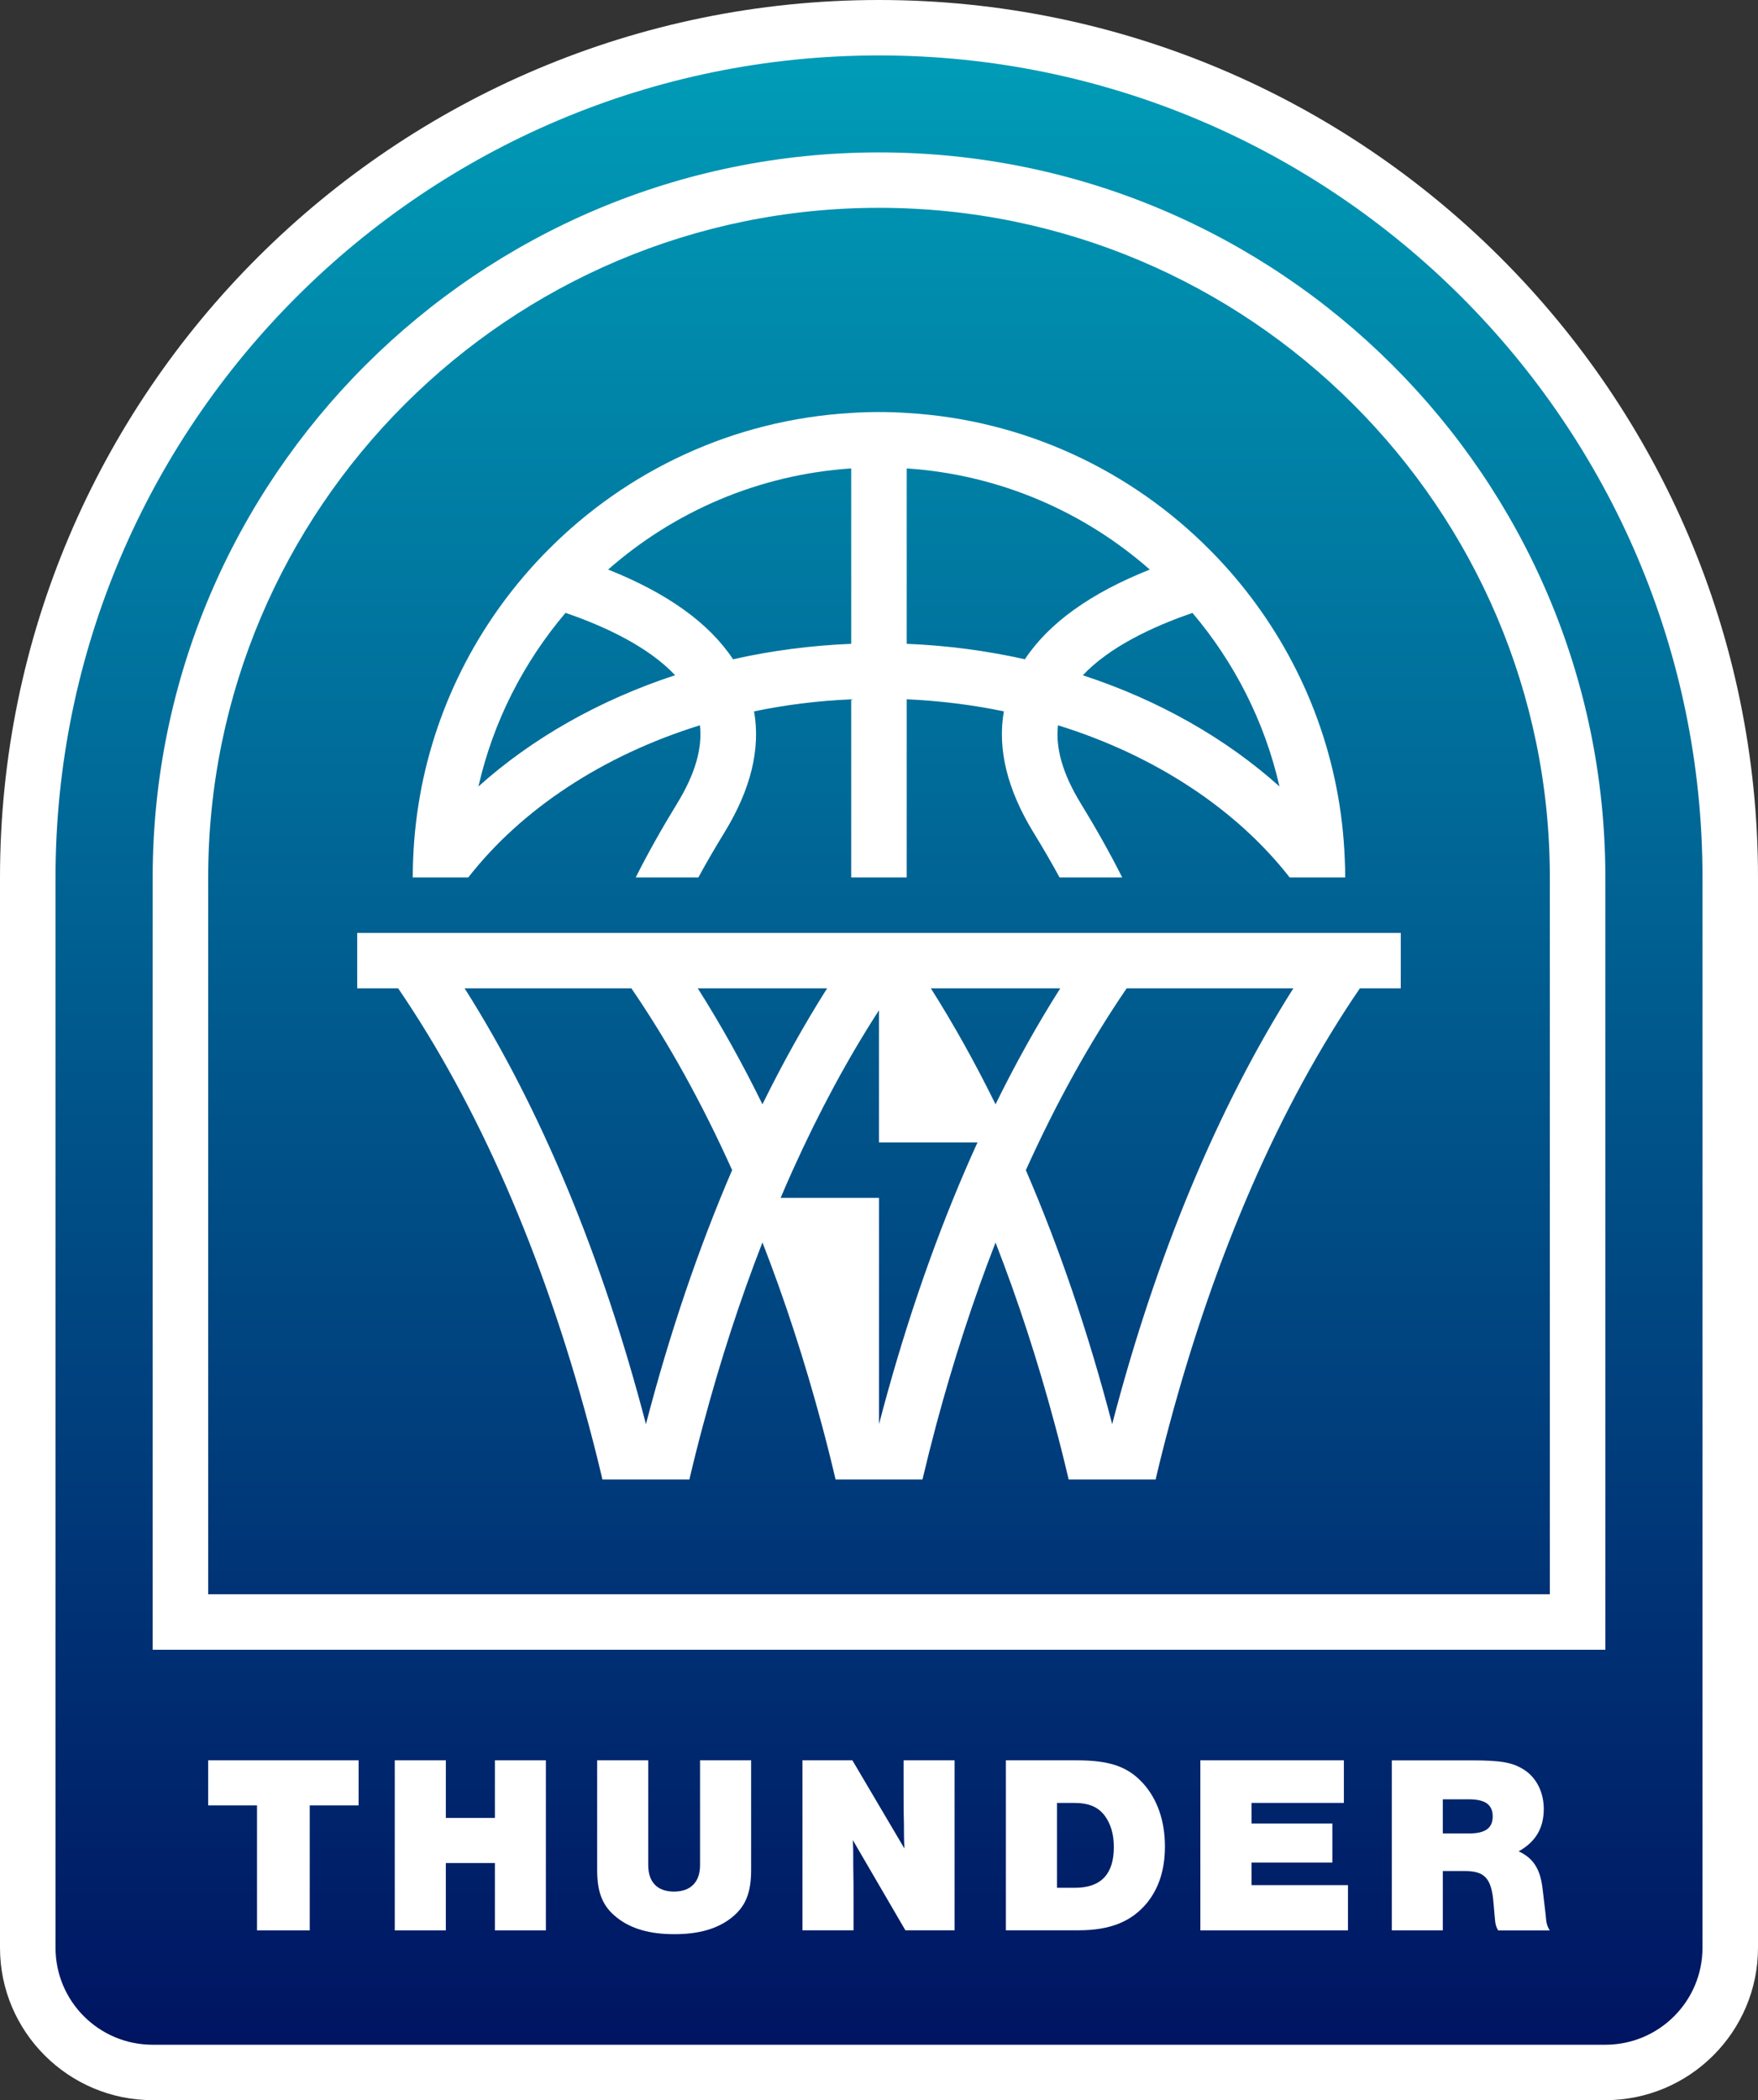
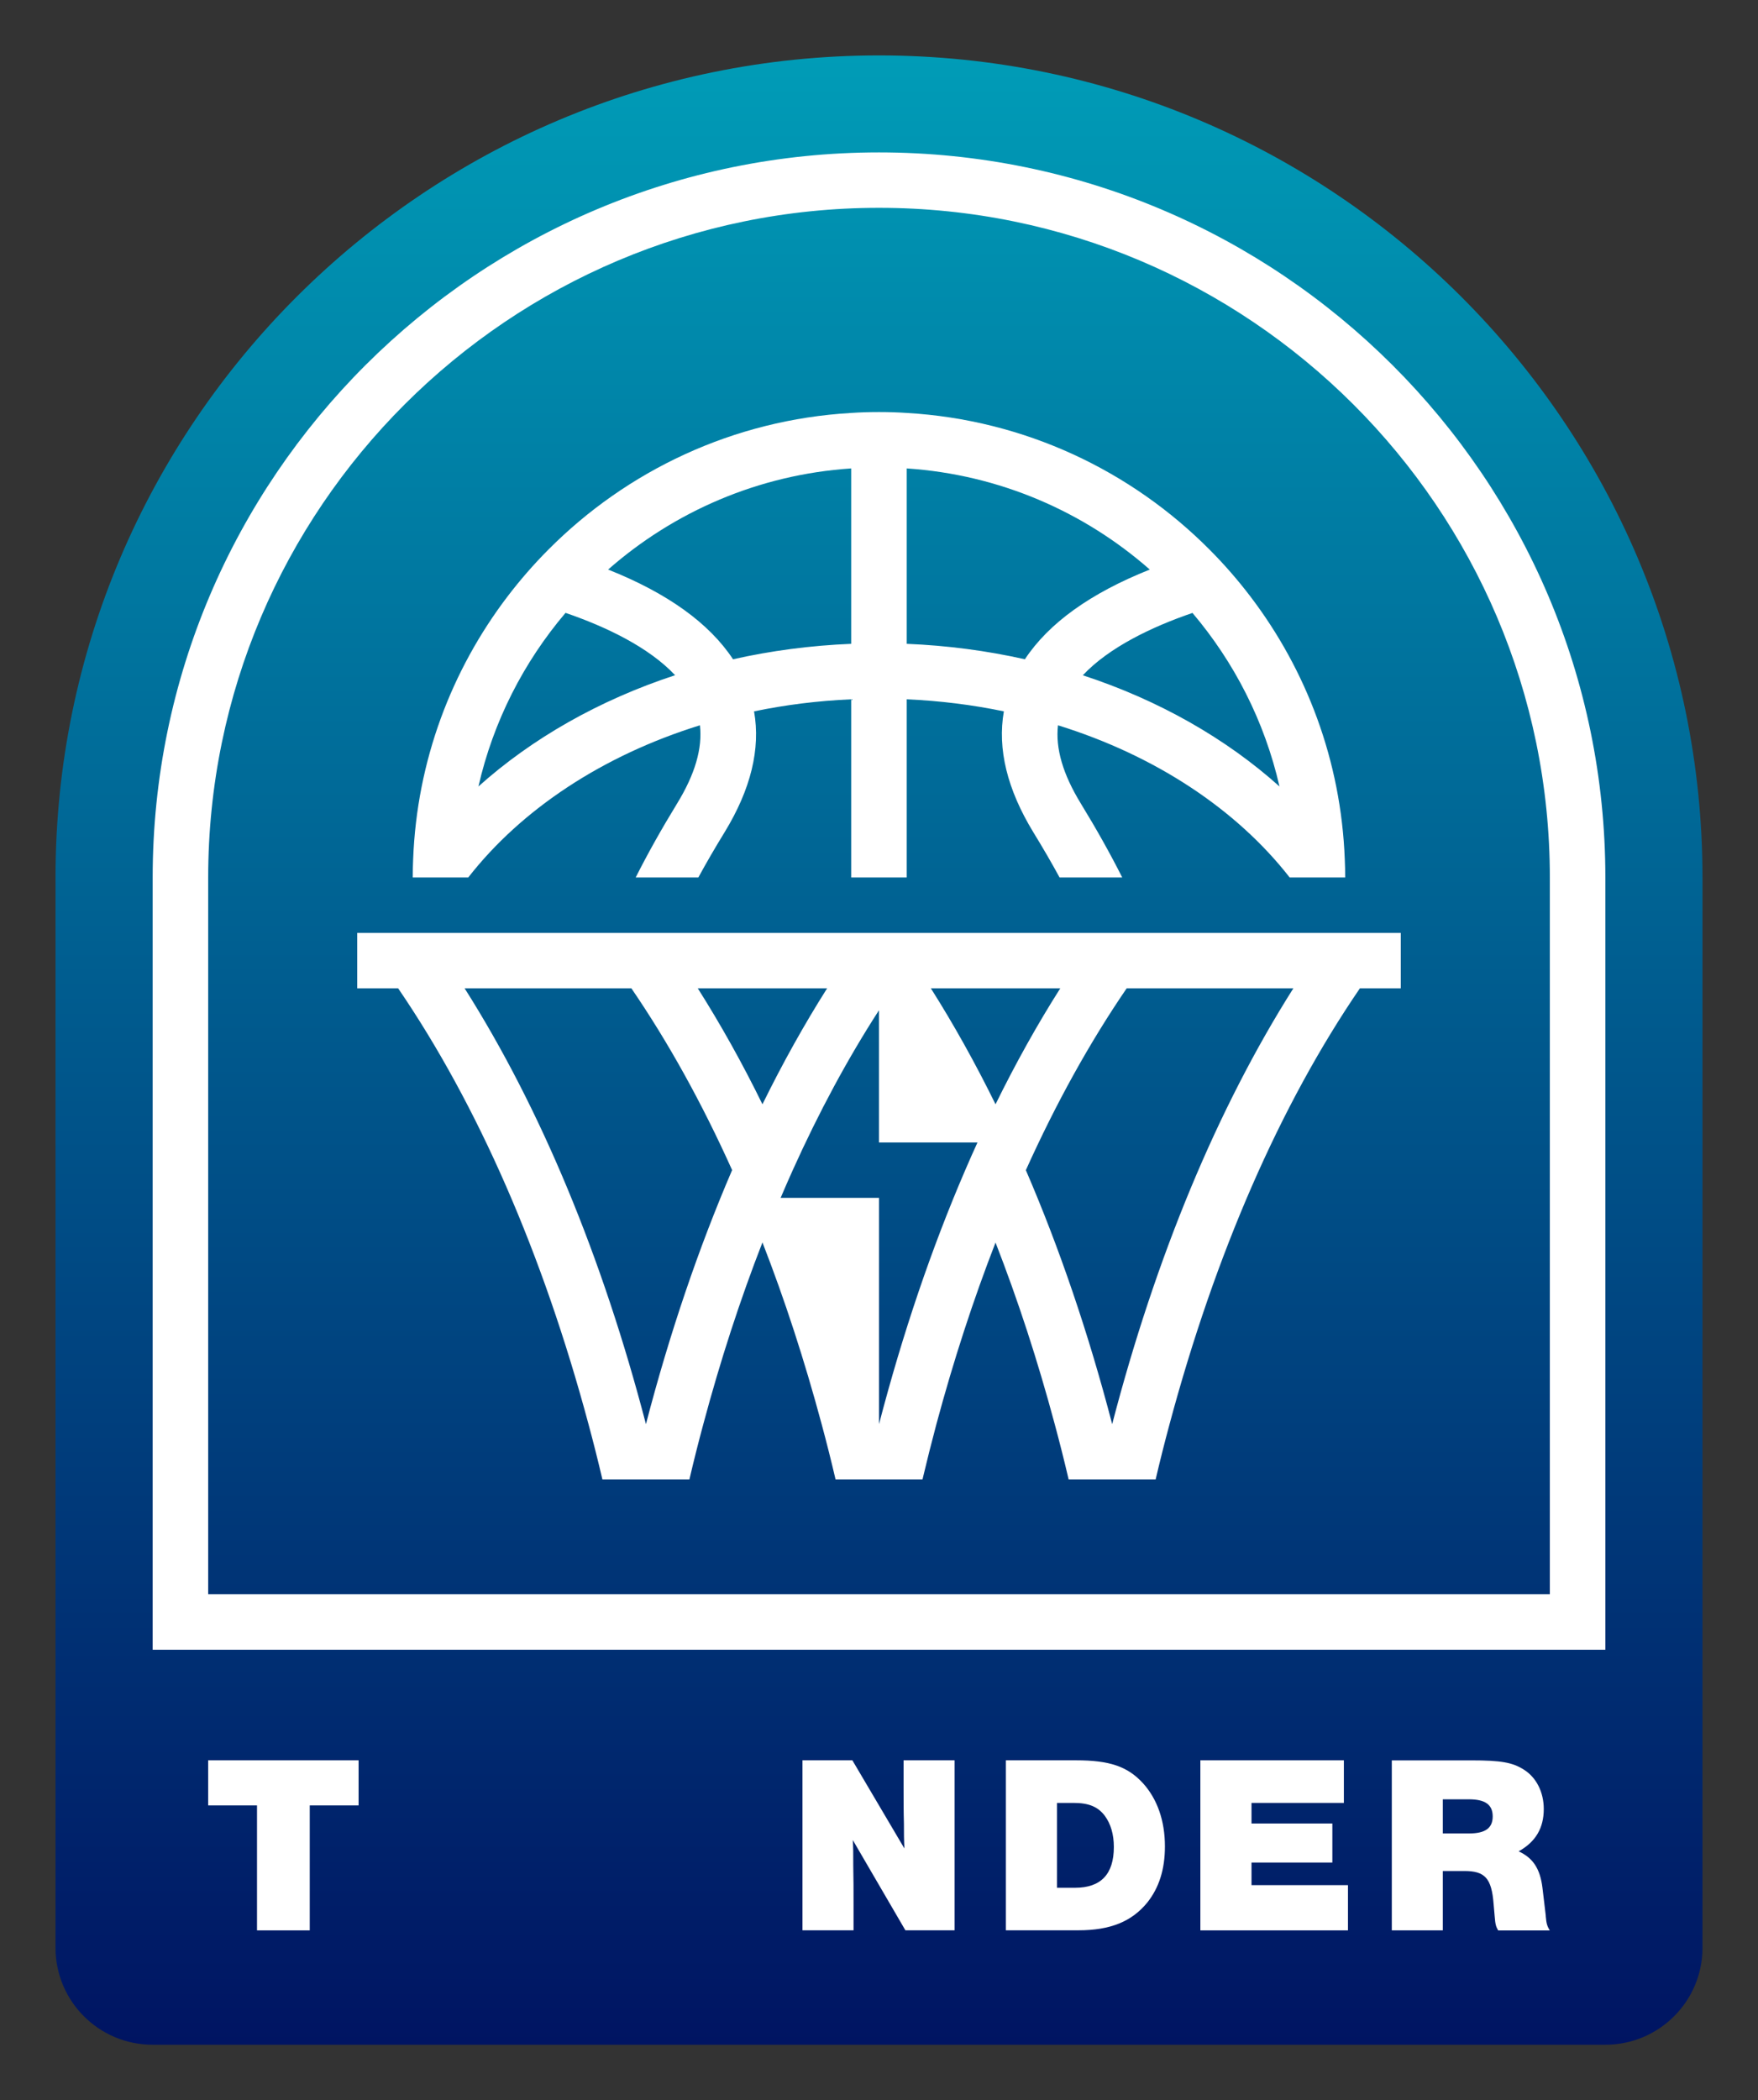
<svg xmlns="http://www.w3.org/2000/svg" width="237" height="283" viewBox="0 0 237 283" fill="none">
  <rect x="0" y="0" width="237" height="283" fill="#333333" stroke="none" />
-   <path d="M237 118.243V262.464C237 273.787 227.776 283 216.42 283H20.58C9.233 283 0 273.787 0 262.464V118.243C0 53.04 53.163 0 118.495 0C183.828 0 237 53.04 237 118.243Z" fill="white" />
  <path d="M229.517 118.243V262.464C229.517 269.679 223.652 275.532 216.42 275.532H20.581C13.34 275.532 7.484 269.679 7.484 262.464V118.243C7.484 57.166 57.279 7.468 118.496 7.468C179.713 7.468 229.517 57.166 229.517 118.243Z" fill="url(#paint0_linear_792_139)" />
  <path d="M118.497 20.536C64.502 20.536 20.582 64.363 20.582 118.243V222.306H216.422V118.243C216.422 64.363 172.492 20.536 118.497 20.536ZM208.938 214.829H28.066V118.243C28.066 68.489 68.627 28.004 118.497 28.004C168.367 28.004 208.938 68.489 208.938 118.243V214.829Z" fill="white" />
  <path d="M94.359 97.734C94.715 100.852 93.695 104.334 91.282 108.273C89.186 111.699 87.325 115.013 85.697 118.243H94.144C95.22 116.264 96.399 114.238 97.671 112.166C101.216 106.378 102.554 100.908 101.656 95.858C105.866 94.981 110.244 94.43 114.753 94.234V118.243H122.236V94.234C126.745 94.43 131.123 94.981 135.333 95.858C134.444 100.917 135.782 106.378 139.318 112.166C140.59 114.238 141.769 116.264 142.845 118.243H151.292C149.664 115.013 147.803 111.699 145.707 108.273C143.294 104.334 142.274 100.852 142.629 97.734C155.726 101.795 166.699 109.057 173.865 118.243H181.348C181.348 117.421 181.33 116.6 181.292 115.787C180.787 102.523 176.128 90.304 168.579 80.39C166.886 78.169 165.053 76.059 163.079 74.08C152.517 63.448 138.167 56.568 122.236 55.644C121.002 55.56 119.748 55.523 118.495 55.523C117.241 55.523 115.987 55.56 114.753 55.644C98.822 56.568 84.472 63.448 73.91 74.08C71.936 76.059 70.103 78.169 68.41 80.39C60.861 90.304 56.202 102.523 55.697 115.787C55.659 116.6 55.641 117.421 55.641 118.243H63.124C70.29 109.057 81.263 101.795 94.359 97.734ZM172.49 105.977C165.277 99.508 156.222 94.346 145.978 90.995C149.515 87.223 155.305 84.46 160.759 82.593C166.39 89.23 170.488 97.212 172.49 105.977ZM122.236 63.121C134.744 63.952 146.137 68.955 155.006 76.75C147.017 79.924 141.376 83.975 138.167 88.838C133.06 87.69 127.728 86.981 122.236 86.757V63.121ZM114.753 63.121V86.757C109.261 86.981 103.929 87.69 98.822 88.838C95.613 83.975 89.972 79.924 81.983 76.75C90.852 68.955 102.245 63.952 114.753 63.121ZM76.24 82.584C81.684 84.451 87.465 87.205 91.01 90.985C80.767 94.346 71.712 99.508 64.499 105.977C66.501 97.202 70.599 89.221 76.24 82.584Z" fill="white" />
  <path d="M188.831 125.71H48.156V133.178H53.675C64.424 148.916 73.171 168.939 79.335 191.903C79.999 194.358 80.626 196.85 81.216 199.37H92.937C93.526 196.85 94.153 194.358 94.817 191.903C97.118 183.305 99.784 175.119 102.787 167.418C105.79 175.119 108.456 183.305 110.767 191.903C111.431 194.358 112.058 196.85 112.647 199.37H124.359C124.958 196.85 125.585 194.358 126.239 191.903C128.55 183.315 131.216 175.128 134.21 167.436C137.213 175.137 139.888 183.315 142.189 191.903C142.853 194.358 143.48 196.85 144.069 199.37H155.791C156.38 196.85 157.007 194.358 157.671 191.903C163.836 168.93 172.573 148.898 183.331 133.178H188.841V125.71H188.831ZM87.081 191.903C81.188 169.322 72.881 149.346 62.637 133.178H85.117C90.103 140.459 94.649 148.674 98.699 157.672C94.172 168.192 90.271 179.665 87.081 191.903ZM94.069 133.178H111.506C108.419 138.051 105.51 143.269 102.787 148.804C100.075 143.269 97.156 138.051 94.069 133.178ZM130.122 157.682C125.585 168.202 121.693 179.674 118.503 191.903V161.415H105.238C105.772 160.155 106.323 158.904 106.875 157.672C110.393 149.868 114.275 142.662 118.494 136.137V153.948H131.777C131.216 155.171 130.664 156.421 130.122 157.682ZM125.491 133.178H142.938C139.841 138.051 136.932 143.269 134.21 148.804C131.487 143.269 128.578 138.051 125.491 133.178ZM149.935 191.903C146.745 179.665 142.835 168.192 138.298 157.682C142.358 148.674 146.904 140.468 151.89 133.178H174.36C164.126 149.336 155.819 169.322 149.935 191.903Z" fill="white" />
  <path d="M208.391 258.16L207.942 254.38C207.624 251.804 206.67 250.366 204.733 249.47C207.016 248.2 208.119 246.343 208.119 243.766C208.119 241.498 207.119 239.51 205.425 238.455C203.891 237.484 202.338 237.213 198.372 237.213H187.633V260.121H194.508V252.121H197.408C200.187 252.121 201.085 253.082 201.356 256.555L201.496 258.17C201.59 259.365 201.674 259.607 201.973 260.13H208.924C208.587 259.542 208.475 259.271 208.381 258.17L208.391 258.16ZM198.026 247.062H194.508V242.459H198.026C200.234 242.459 201.234 243.188 201.234 244.765C201.234 246.343 200.234 247.062 198.026 247.062Z" fill="white" />
  <path d="M181.722 254.025V260.121H161.824V237.204H181.17V242.945H168.719V245.717H179.617V250.982H168.719V254.025H181.722Z" fill="white" />
  <path d="M154.09 240.294C152.014 238.026 149.572 237.204 145.063 237.204H135.605V260.111H145.381C149.684 260.111 152.575 258.935 154.67 256.368C156.251 254.38 157.046 251.906 157.046 248.807C157.046 245.335 156.008 242.413 154.09 240.294ZM144.941 254.38H142.5V242.945H144.736C146.766 242.945 148.028 243.458 148.955 244.7C149.75 245.792 150.161 247.202 150.161 248.882C150.161 252.56 148.403 254.38 144.932 254.38H144.941Z" fill="white" />
  <path d="M128.689 237.204V260.111H122.057L114.966 247.948C115.031 249.078 115.031 249.395 115.031 251.458C115.069 253.073 115.069 254.791 115.069 256.639V260.111H108.184V237.204H114.91L121.926 249.087C121.86 247.827 121.86 247.099 121.86 245.755C121.813 244.046 121.813 242.394 121.813 240.873V237.204H128.698H128.689Z" fill="white" />
-   <path d="M101.262 237.204V251.972C101.262 255.061 100.513 256.882 98.68 258.366C96.762 259.915 94.209 260.634 90.906 260.634C87.604 260.634 85.05 259.915 83.123 258.366C81.262 256.882 80.504 255.071 80.504 251.972V237.204H87.389V251.318C87.389 253.624 88.624 254.893 90.859 254.893C93.095 254.893 94.377 253.633 94.377 251.318V237.204H101.262Z" fill="white" />
-   <path d="M73.593 237.204V260.121H66.718V251.047H60.104V260.121H53.219V237.204H60.104V244.971H66.718V237.204H73.593Z" fill="white" />
  <path d="M48.343 237.204V243.281H41.758V260.121H34.648V243.281H28.062V237.204H48.343Z" fill="white" />
  <defs>
    <linearGradient id="paint0_linear_792_139" x1="118.501" y1="7.468" x2="118.501" y2="275.532" gradientUnits="userSpaceOnUse">
      <stop stop-color="#009CB7" />
      <stop offset="1" stop-color="#001462" />
    </linearGradient>
  </defs>
</svg>